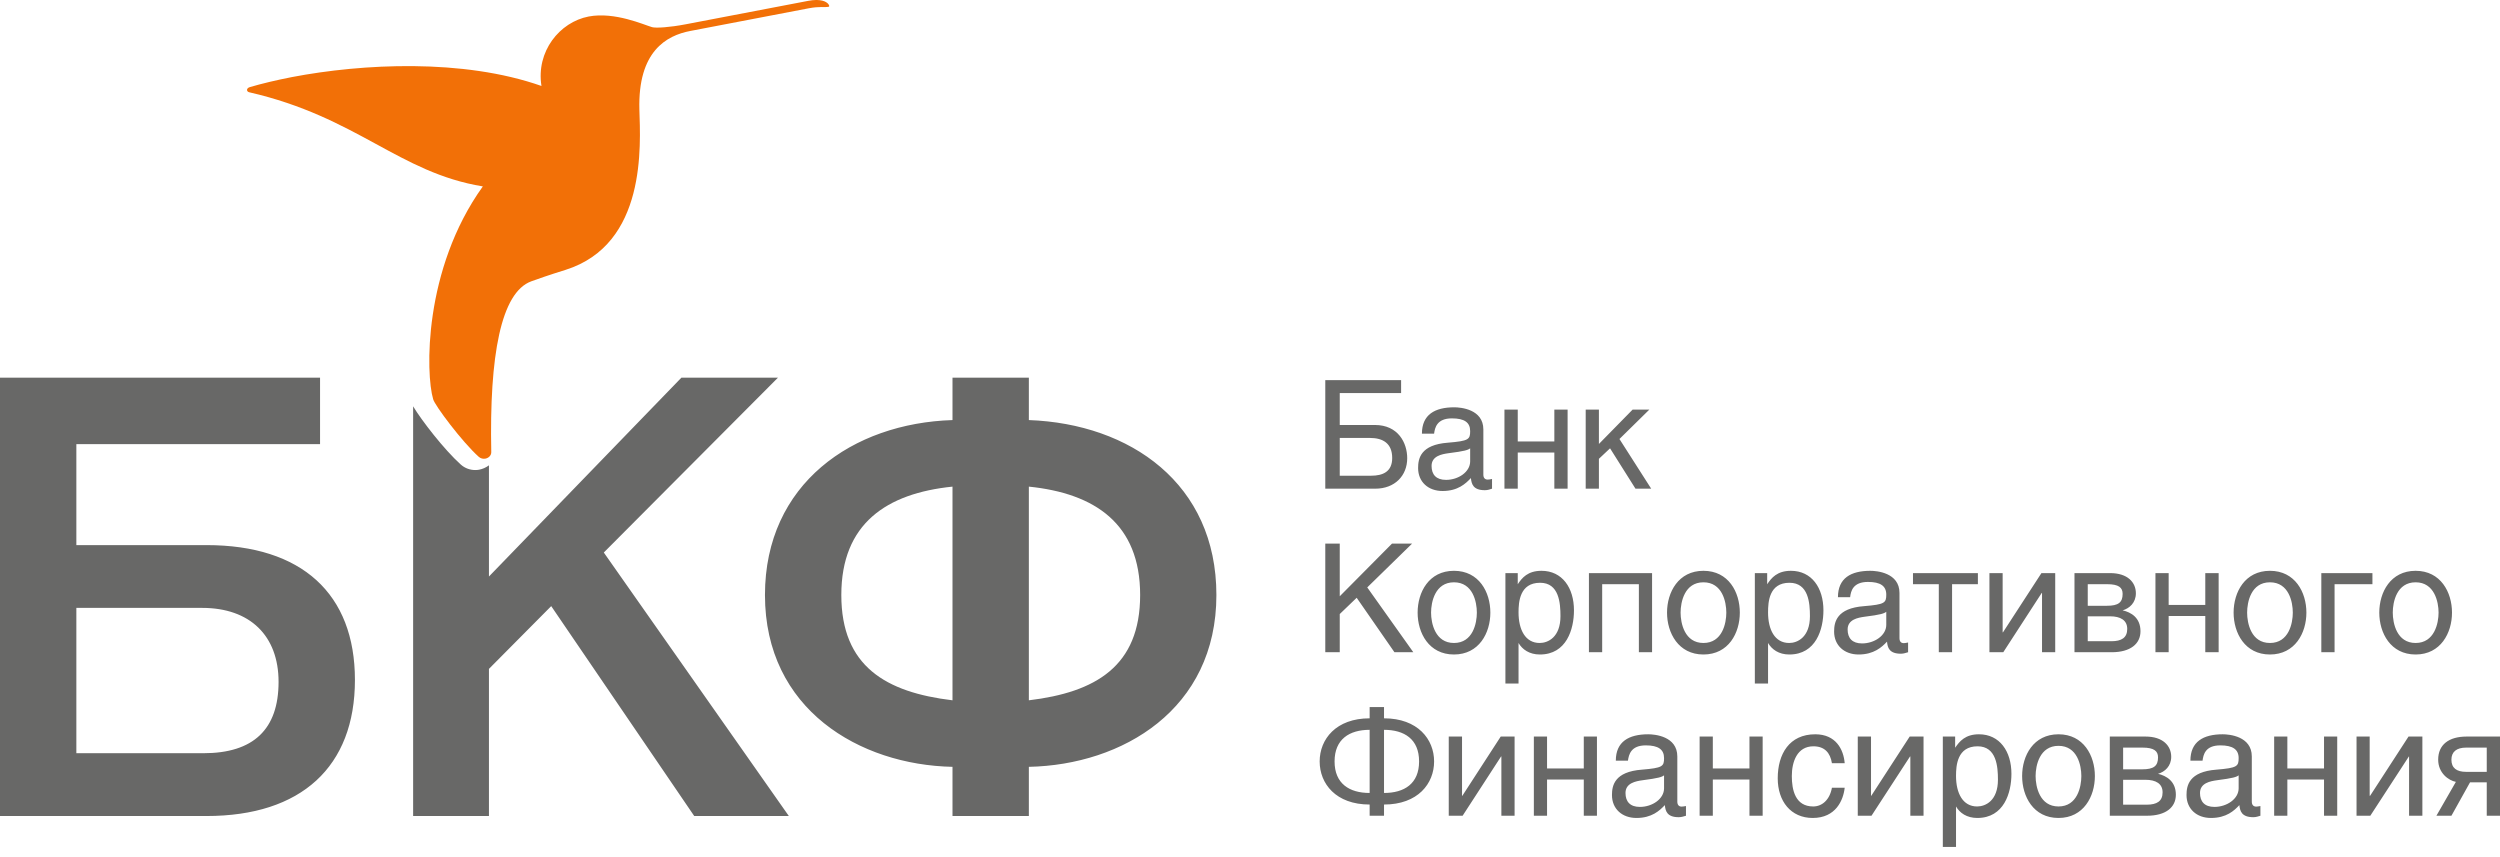
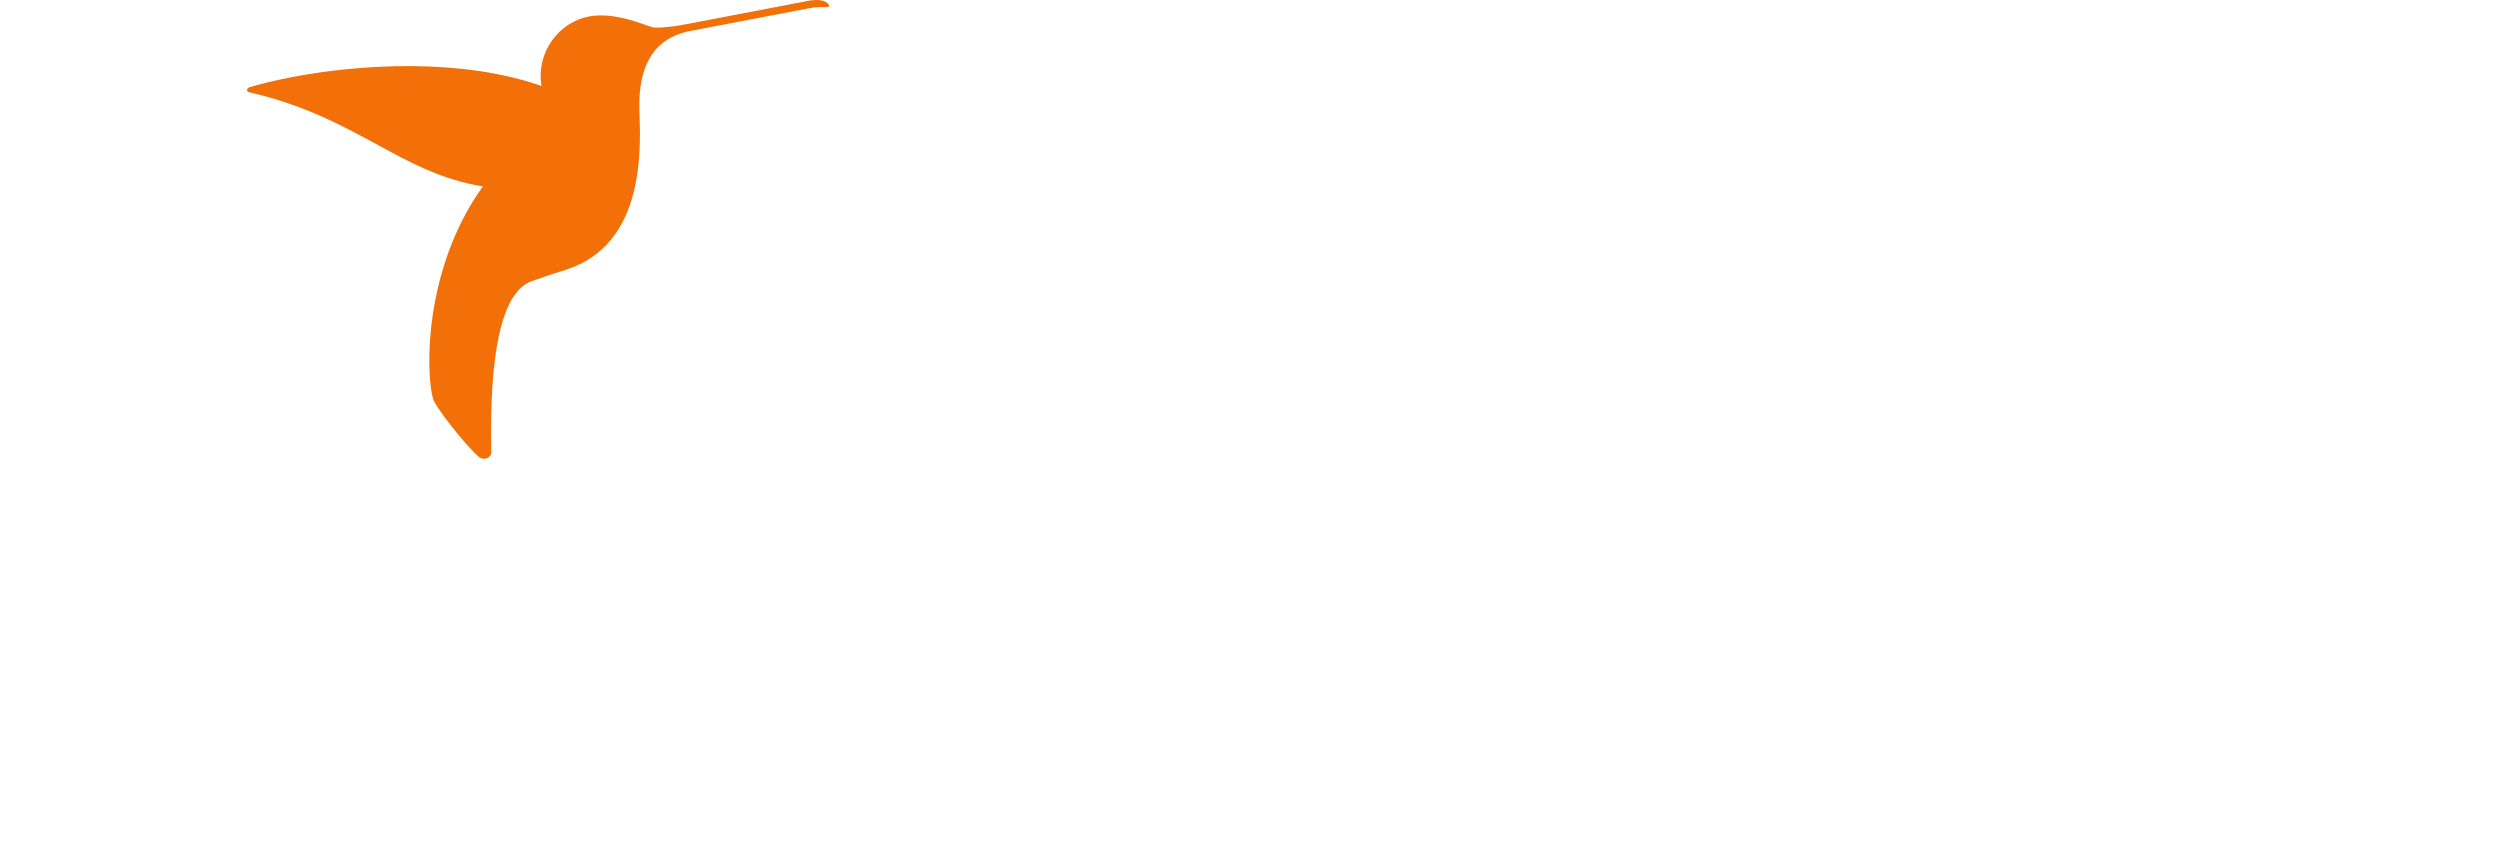
<svg xmlns="http://www.w3.org/2000/svg" width="140" height="48" viewBox="0 0 140 48" fill="none">
  <path d="M32.967 0.924C31.333 1.238 30.013 2.884 30.322 4.814C25.925 3.269 20.293 3.563 16.354 4.315C15.471 4.488 14.671 4.677 13.985 4.88C13.787 4.939 13.787 5.131 13.961 5.168C20.011 6.558 22.342 9.672 27.039 10.439C23.697 15.095 23.838 20.952 24.256 22.352C24.337 22.69 25.89 24.761 26.817 25.588C26.92 25.676 27.059 25.707 27.183 25.683C27.359 25.65 27.516 25.508 27.511 25.317C27.4 19.901 28.055 16.369 29.755 15.753C30.842 15.362 31.355 15.216 31.669 15.113C36.225 13.676 35.865 8.134 35.805 6.132C35.719 2.872 37.32 1.988 38.662 1.733L45.297 0.463C45.889 0.35 46.219 0.418 46.395 0.385L46.441 0.345C46.416 0.192 46.206 0.008 45.75 0H45.692C45.566 0.002 45.422 0.017 45.26 0.048L38.402 1.36C37.488 1.535 36.735 1.581 36.516 1.521C36.068 1.393 34.431 0.647 32.967 0.924Z" fill="#F27007" />
-   <path d="M140 45.681H139.258V43.812H138.321L137.28 45.681H136.439L137.529 43.785C137.121 43.705 136.538 43.295 136.538 42.539C136.538 41.702 137.137 41.247 138.129 41.247H140V45.681ZM139.258 41.866H138.104C137.565 41.866 137.279 42.103 137.279 42.545C137.28 43.005 137.565 43.224 138.104 43.224H139.258V41.866ZM132.702 41.247H131.966V45.681H132.738L134.897 42.362H134.908V45.681H135.653V41.247H134.877L132.725 44.566H132.702V41.247ZM128.092 41.247H127.353V45.681H128.092V43.654H130.145V45.681H130.884V41.247H130.145V43.033H128.092V41.247ZM122.663 42.596C122.663 41.531 123.387 41.12 124.474 41.12C124.825 41.12 126.101 41.223 126.101 42.362V44.89C126.101 45.078 126.197 45.17 126.348 45.17C126.411 45.17 126.501 45.153 126.583 45.138V45.682C126.462 45.714 126.351 45.763 126.186 45.763C125.532 45.763 125.438 45.42 125.405 45.086C125.115 45.397 124.677 45.806 123.814 45.806C123.012 45.806 122.445 45.296 122.445 44.523C122.445 43.998 122.576 43.215 124.126 43.1C125.28 43.005 125.364 42.916 125.364 42.454C125.364 41.969 125.036 41.741 124.338 41.741C123.496 41.741 123.387 42.261 123.343 42.596H122.663ZM125.364 43.418C125.247 43.511 125.066 43.575 124.148 43.694C123.782 43.745 123.2 43.848 123.2 44.406C123.2 44.89 123.458 45.187 124.009 45.187C124.698 45.187 125.364 44.742 125.364 44.145V43.418ZM118.149 41.247H120.152C121.124 41.247 121.588 41.767 121.588 42.382C121.588 42.905 121.231 43.224 120.85 43.333C121.313 43.444 121.848 43.745 121.848 44.505C121.848 45.213 121.28 45.681 120.234 45.681H118.149V41.247ZM118.895 43.082H119.966C120.607 43.082 120.85 42.896 120.85 42.413C120.85 42.061 120.631 41.866 119.982 41.866H118.895V43.082ZM118.895 45.062H120.215C120.787 45.062 121.105 44.866 121.105 44.372C121.105 43.894 120.741 43.668 120.141 43.668H118.895V45.062ZM115.276 41.12C116.681 41.12 117.313 42.32 117.313 43.458C117.314 44.599 116.681 45.806 115.276 45.806C113.868 45.806 113.239 44.599 113.239 43.458C113.239 42.32 113.868 41.12 115.276 41.12ZM115.276 45.162C116.333 45.162 116.555 44.056 116.555 43.458C116.555 42.864 116.333 41.767 115.276 41.767C114.222 41.767 113.994 42.864 113.994 43.458C113.994 44.056 114.222 45.162 115.276 45.162ZM108.798 41.247H109.488V41.874C109.732 41.517 110.052 41.12 110.822 41.12C111.984 41.12 112.64 42.079 112.64 43.334C112.64 44.392 112.227 45.806 110.728 45.806C110.14 45.806 109.743 45.523 109.537 45.162V47.429H108.798V41.247ZM109.537 43.453C109.537 44.417 109.916 45.162 110.718 45.162C111.187 45.162 111.885 44.843 111.885 43.661C111.885 42.933 111.806 41.793 110.745 41.793C109.6 41.793 109.537 42.874 109.537 43.453ZM104.777 41.247H104.035V45.681H104.804L106.962 42.362H106.979V45.681H107.718V41.247H106.943L104.79 44.566H104.777V41.247ZM103.303 42.739C103.24 41.968 102.81 41.12 101.654 41.12C100.207 41.12 99.553 42.219 99.553 43.587C99.553 44.866 100.285 45.806 101.512 45.806C102.804 45.806 103.226 44.815 103.303 44.114H102.588C102.464 44.793 102.038 45.162 101.539 45.162C100.526 45.162 100.342 44.223 100.342 43.458C100.342 42.672 100.632 41.793 101.55 41.793C102.169 41.793 102.492 42.145 102.588 42.739H103.303ZM95.918 41.247H95.179V45.681H95.918V43.654H97.97V45.681H98.709V41.247H97.97V43.033H95.918V41.247ZM90.486 42.596C90.486 41.531 91.215 41.12 92.303 41.12C92.653 41.12 93.93 41.223 93.93 42.362V44.89C93.93 45.078 94.023 45.17 94.17 45.17C94.238 45.17 94.33 45.153 94.414 45.138V45.682C94.286 45.714 94.179 45.763 94.009 45.763C93.354 45.763 93.264 45.42 93.231 45.086C92.938 45.397 92.5 45.806 91.642 45.806C90.837 45.806 90.27 45.296 90.27 44.523C90.27 43.998 90.404 43.215 91.952 43.1C93.108 43.005 93.187 42.916 93.187 42.454C93.187 41.969 92.864 41.741 92.166 41.741C91.327 41.741 91.214 42.261 91.165 42.596H90.486ZM93.187 43.418C93.072 43.511 92.891 43.575 91.979 43.694C91.612 43.745 91.028 43.848 91.028 44.406C91.028 44.89 91.286 45.187 91.834 45.187C92.524 45.187 93.187 44.742 93.187 44.145V43.418ZM86.635 41.247H85.896V45.681H86.635V43.654H88.692V45.681H89.429V41.247H88.692V43.033H86.635V41.247ZM81.874 41.247H81.13V45.681H81.907L84.06 42.362H84.077V45.681H84.817V41.247H84.041L81.89 44.566H81.874V41.247ZM77.505 40.226C79.395 40.226 80.31 41.4 80.31 42.641C80.31 43.88 79.403 45.054 77.505 45.054V45.681H76.7V45.054C74.804 45.054 73.901 43.88 73.901 42.641C73.901 41.4 74.813 40.226 76.7 40.226V39.597H77.505V40.226ZM76.7 44.406V40.87C75.572 40.87 74.736 41.39 74.736 42.641C74.736 43.889 75.572 44.406 76.7 44.406ZM77.505 40.87V44.406C78.64 44.406 79.469 43.889 79.469 42.641C79.469 41.39 78.64 40.87 77.505 40.87ZM135.275 31.965C136.677 31.965 137.312 33.164 137.312 34.307C137.313 35.444 136.677 36.652 135.275 36.652C133.872 36.652 133.24 35.444 133.24 34.307C133.24 33.164 133.872 31.965 135.275 31.965ZM135.275 36.007C136.33 36.007 136.56 34.9 136.56 34.307C136.56 33.708 136.33 32.609 135.275 32.609C134.218 32.609 133.995 33.708 133.995 34.307C133.996 34.9 134.218 36.007 135.275 36.007ZM129.994 32.094V36.525H130.736V32.715H132.856V32.094H129.994ZM127.117 31.965C128.523 31.965 129.158 33.164 129.158 34.307C129.158 35.444 128.523 36.652 127.117 36.652C125.712 36.652 125.082 35.444 125.082 34.307C125.082 33.164 125.712 31.965 127.117 31.965ZM127.117 36.007C128.175 36.007 128.397 34.9 128.397 34.307C128.397 33.708 128.175 32.609 127.117 32.609C126.062 32.609 125.839 33.708 125.839 34.307C125.839 34.9 126.062 36.007 127.117 36.007ZM121.445 32.094H120.705V36.525H121.445V34.495H123.496V36.525H124.244V32.094H123.496V33.875H121.445V32.094ZM116.171 32.094H118.168C119.144 32.094 119.609 32.61 119.609 33.224C119.609 33.752 119.253 34.068 118.867 34.18C119.336 34.286 119.867 34.589 119.867 35.35C119.867 36.057 119.3 36.525 118.254 36.525H116.171V32.094ZM116.914 33.923H117.988C118.626 33.923 118.867 33.741 118.867 33.257C118.867 32.906 118.651 32.715 118.002 32.715H116.914V33.923ZM116.914 35.909H118.237C118.809 35.909 119.125 35.712 119.125 35.218C119.125 34.74 118.757 34.513 118.16 34.513H116.914V35.909ZM112.148 32.094H111.408V36.525H112.183L114.337 33.204H114.353V36.525H115.092V32.094H114.32L112.167 35.41H112.148V32.094ZM107.127 32.094V32.715H108.573V36.525H109.316V32.715H110.762V32.094H107.127ZM102.925 33.444C102.925 32.377 103.648 31.965 104.741 31.965C105.089 31.965 106.371 32.067 106.371 33.205V35.737C106.371 35.923 106.458 36.016 106.611 36.016C106.678 36.016 106.768 35.997 106.853 35.98V36.525C106.727 36.555 106.62 36.608 106.453 36.608C105.796 36.608 105.702 36.265 105.673 35.932C105.382 36.241 104.938 36.652 104.083 36.652C103.278 36.652 102.71 36.141 102.71 35.367C102.711 34.842 102.846 34.059 104.39 33.944C105.546 33.849 105.631 33.761 105.631 33.298C105.631 32.814 105.303 32.588 104.607 32.588C103.765 32.588 103.648 33.102 103.607 33.444H102.925ZM105.631 34.26C105.513 34.353 105.333 34.424 104.412 34.538C104.048 34.589 103.467 34.689 103.467 35.25C103.467 35.737 103.727 36.032 104.275 36.032C104.966 36.032 105.631 35.587 105.631 34.994V34.26ZM98.271 32.094H98.962V32.718C99.202 32.357 99.525 31.965 100.29 31.965C101.457 31.965 102.112 32.921 102.112 34.18C102.112 35.238 101.698 36.652 100.2 36.652C99.608 36.652 99.221 36.365 99.011 36.007V38.276H98.271V32.094ZM99.011 34.295C99.011 35.259 99.386 36.007 100.194 36.007C100.657 36.007 101.356 35.686 101.356 34.505C101.356 33.775 101.281 32.635 100.21 32.635C99.066 32.635 99.011 33.715 99.011 34.295ZM95.392 31.965C96.801 31.965 97.43 33.164 97.43 34.307C97.43 35.444 96.801 36.652 95.392 36.652C93.99 36.652 93.354 35.444 93.354 34.307C93.354 33.164 93.99 31.965 95.392 31.965ZM95.392 36.007C96.452 36.007 96.674 34.9 96.674 34.307C96.674 33.708 96.452 32.609 95.392 32.609C94.338 32.609 94.113 33.708 94.113 34.307C94.113 34.9 94.338 36.007 95.392 36.007ZM88.98 32.094V36.525H89.722V32.715H91.777V36.525H92.516V32.094H88.98ZM84.303 32.094H84.994V32.718C85.233 32.357 85.555 31.965 86.323 31.965C87.487 31.965 88.142 32.921 88.142 34.18C88.142 35.238 87.725 36.652 86.233 36.652C85.641 36.652 85.246 36.365 85.038 36.007V38.276H84.303V32.094ZM85.038 34.295C85.038 35.259 85.416 36.007 86.221 36.007C86.688 36.007 87.386 35.686 87.386 34.505C87.386 33.775 87.311 32.635 86.246 32.635C85.101 32.635 85.038 33.715 85.038 34.295ZM81.422 31.965C82.828 31.965 83.46 33.164 83.46 34.307C83.46 35.444 82.828 36.652 81.422 36.652C80.017 36.652 79.387 35.444 79.387 34.307C79.387 33.164 80.017 31.965 81.422 31.965ZM81.422 36.007C82.482 36.007 82.704 34.9 82.704 34.307C82.704 33.708 82.482 32.609 81.422 32.609C80.368 32.609 80.14 33.708 80.14 34.307C80.14 34.9 80.368 36.007 81.422 36.007ZM75.026 30.442H74.216V36.525H75.026V34.386L75.974 33.475L78.089 36.525H79.146L76.566 32.895L79.077 30.442H77.952L75.026 33.391V30.442ZM89.539 22.936H88.799V27.366H89.539V25.693L90.163 25.106L91.587 27.366H92.467L90.689 24.584L92.365 22.936H91.428L89.539 24.862V22.936ZM84.994 22.937H84.249V27.366H84.994V25.34H87.043V27.366H87.786V22.937H87.043V24.721H84.994V22.937ZM79.628 24.284C79.628 23.219 80.351 22.809 81.439 22.809C81.789 22.809 83.068 22.911 83.068 24.051V26.579C83.068 26.766 83.159 26.857 83.312 26.857C83.378 26.857 83.471 26.841 83.554 26.822V27.366C83.431 27.404 83.32 27.451 83.153 27.451C82.496 27.451 82.405 27.108 82.37 26.771C82.079 27.085 81.638 27.496 80.784 27.496C79.976 27.496 79.414 26.981 79.414 26.21C79.414 25.682 79.546 24.904 81.088 24.79C82.25 24.695 82.329 24.605 82.329 24.141C82.329 23.656 82.006 23.429 81.305 23.429C80.469 23.429 80.351 23.95 80.31 24.284H79.628ZM82.329 25.106C82.211 25.199 82.033 25.264 81.115 25.38C80.751 25.43 80.168 25.533 80.168 26.092C80.168 26.579 80.428 26.873 80.978 26.873C81.666 26.873 82.329 26.43 82.329 25.835V25.106ZM78.462 21.287V22.012H75.026V23.799H76.993C78.305 23.799 78.804 24.811 78.804 25.659C78.804 26.64 78.108 27.366 77.015 27.366H74.216V21.287H78.462ZM75.026 26.64H76.777C77.447 26.64 77.963 26.413 77.963 25.649C77.963 24.829 77.447 24.525 76.719 24.525H75.026V26.64ZM43.564 21.151H38.157L27.381 32.285V26.058C27.213 26.185 27.019 26.268 26.83 26.303C26.776 26.314 26.704 26.322 26.619 26.322H26.611C26.343 26.322 26.047 26.232 25.806 26.017C24.858 25.164 23.601 23.53 23.143 22.767C23.143 22.76 23.143 22.757 23.135 22.756V45.697H27.381V37.457L30.868 33.943L38.877 45.697H44.175L33.813 30.941L43.564 21.151ZM57.616 27.251V39.217C61.344 38.769 63.848 37.319 63.848 33.321C63.848 29.32 61.308 27.629 57.616 27.251ZM53.34 27.251C49.648 27.629 47.114 29.32 47.114 33.321C47.114 37.319 49.612 38.769 53.34 39.217V27.251ZM57.616 42.943V45.697H53.34V42.943C48.141 42.834 42.838 39.731 42.838 33.321C42.838 27.08 47.763 23.699 53.34 23.524V21.151H57.616V23.524C63.291 23.732 68.118 27.08 68.118 33.321C68.118 39.731 62.851 42.834 57.616 42.943ZM11.324 34.042H4.276V42.18H11.392C14.197 42.18 15.6 40.839 15.6 38.185C15.6 35.596 13.995 34.042 11.324 34.042ZM11.564 45.697H0V21.151H17.923V24.872H4.276V30.526H11.564C16.901 30.526 19.876 33.252 19.876 38.077C19.876 42.943 16.868 45.698 11.564 45.697Z" fill="#686867" />
</svg>